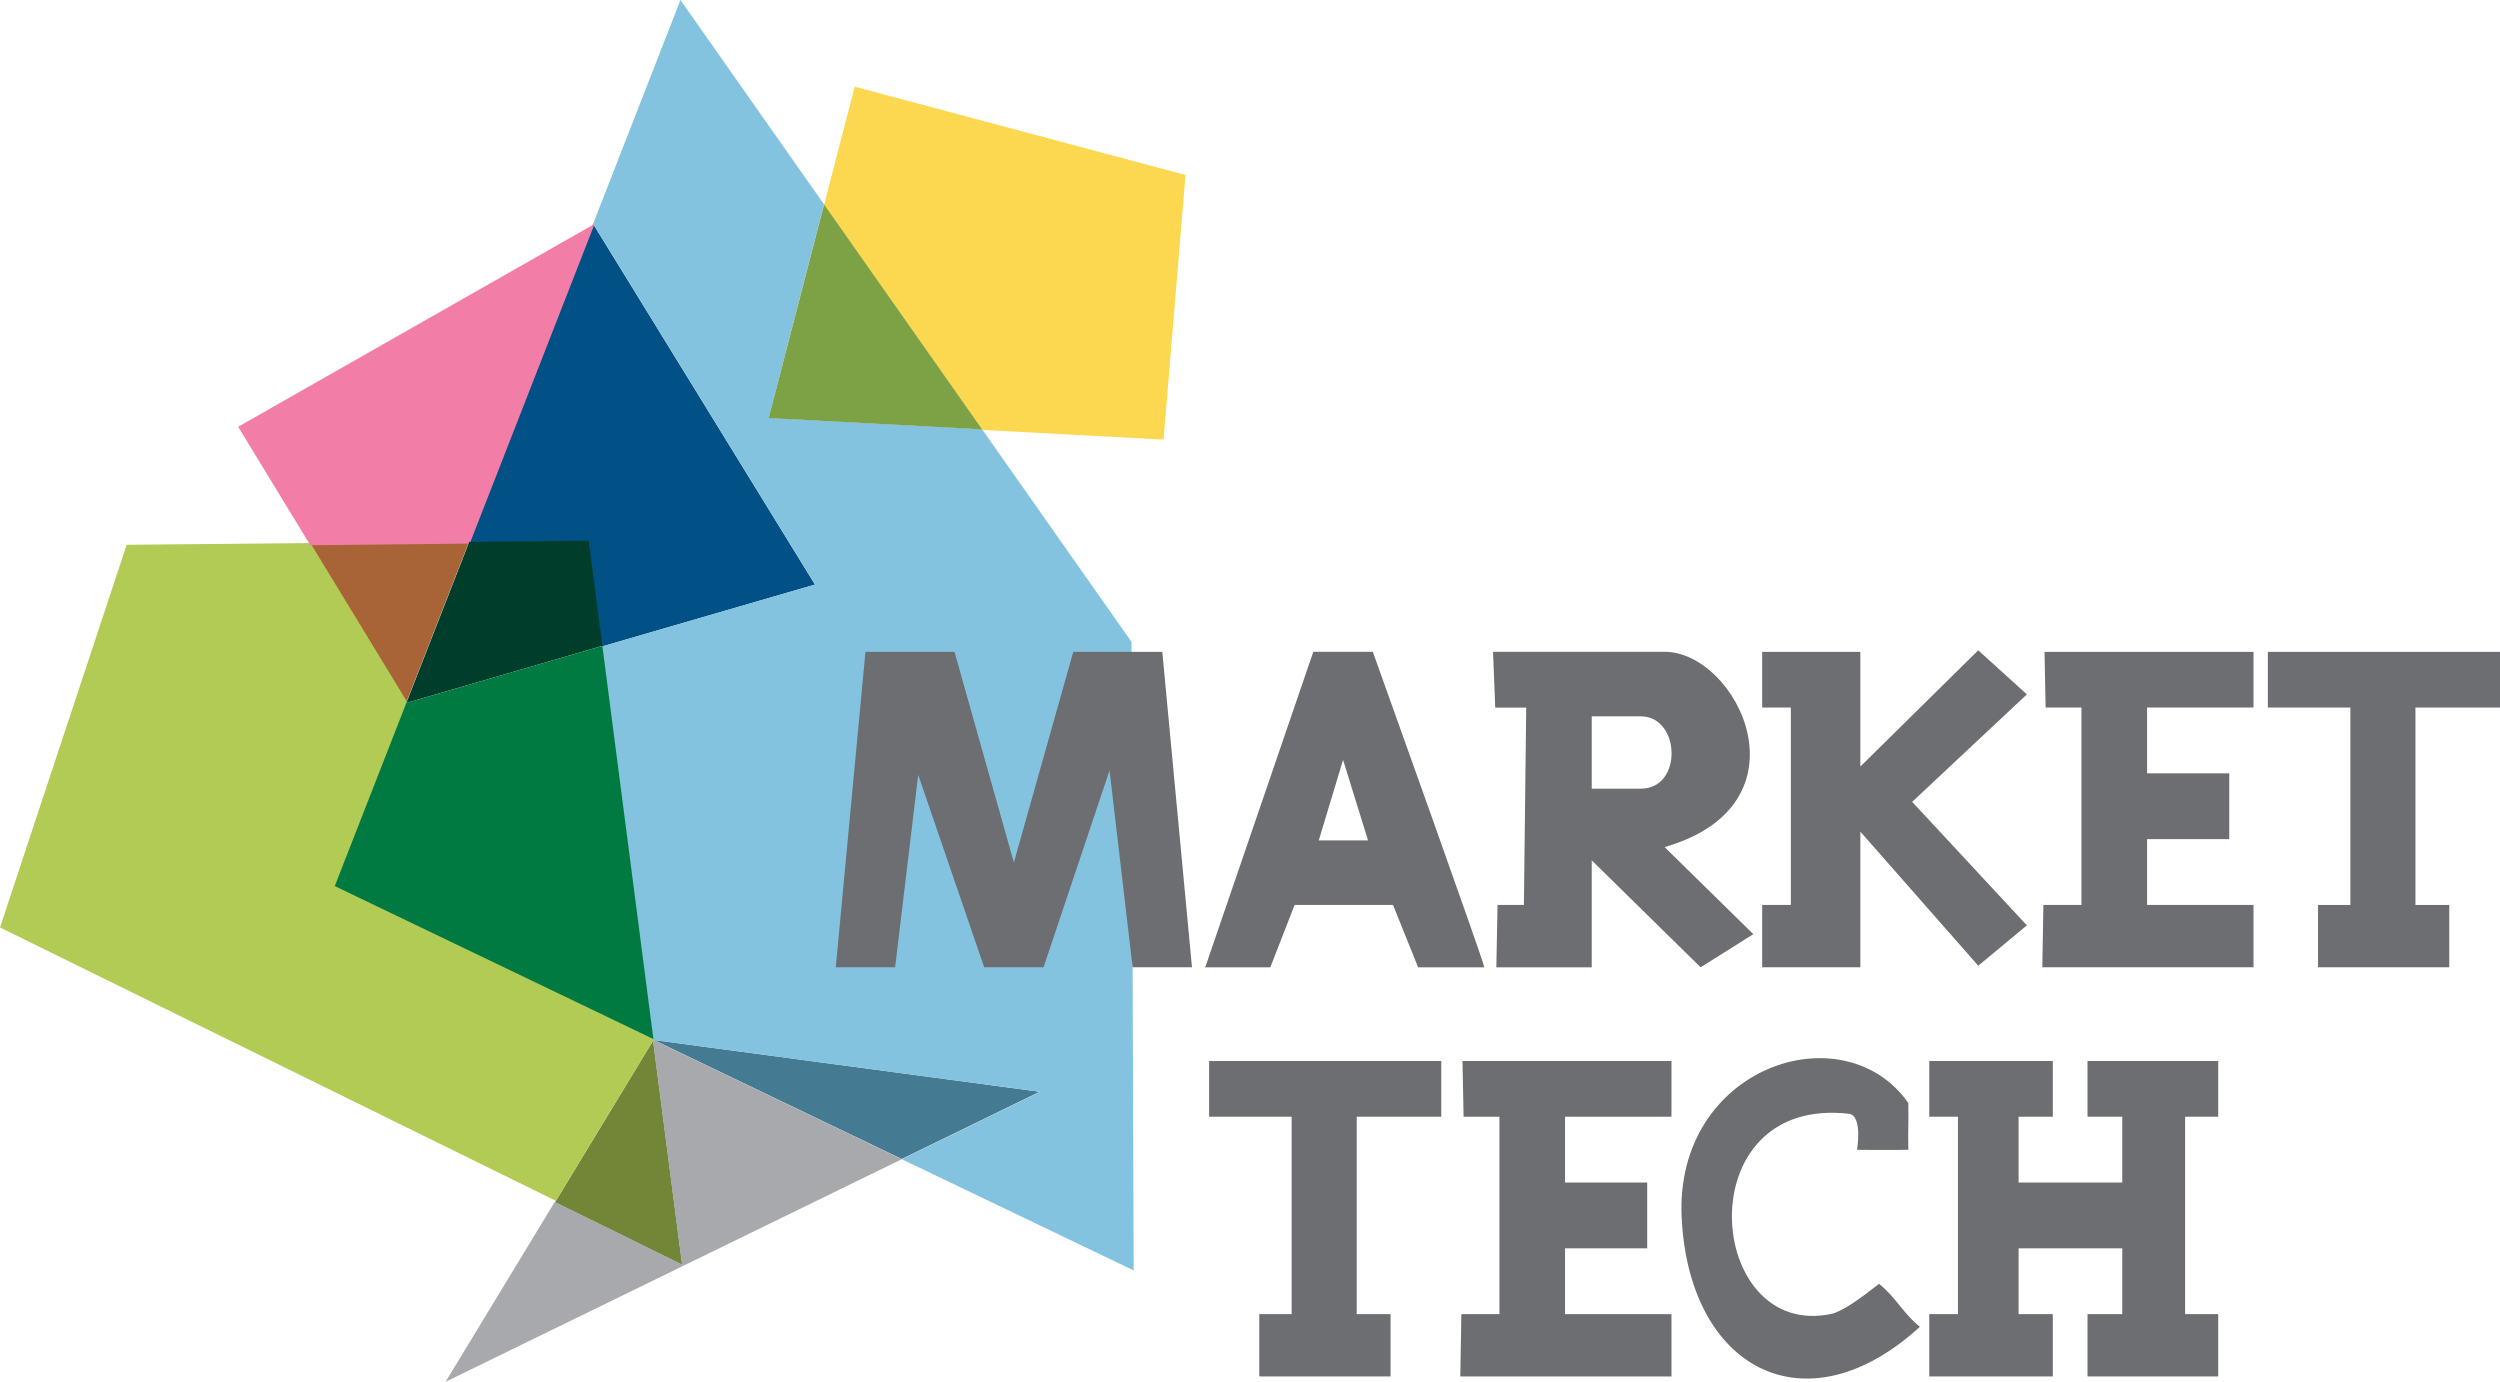
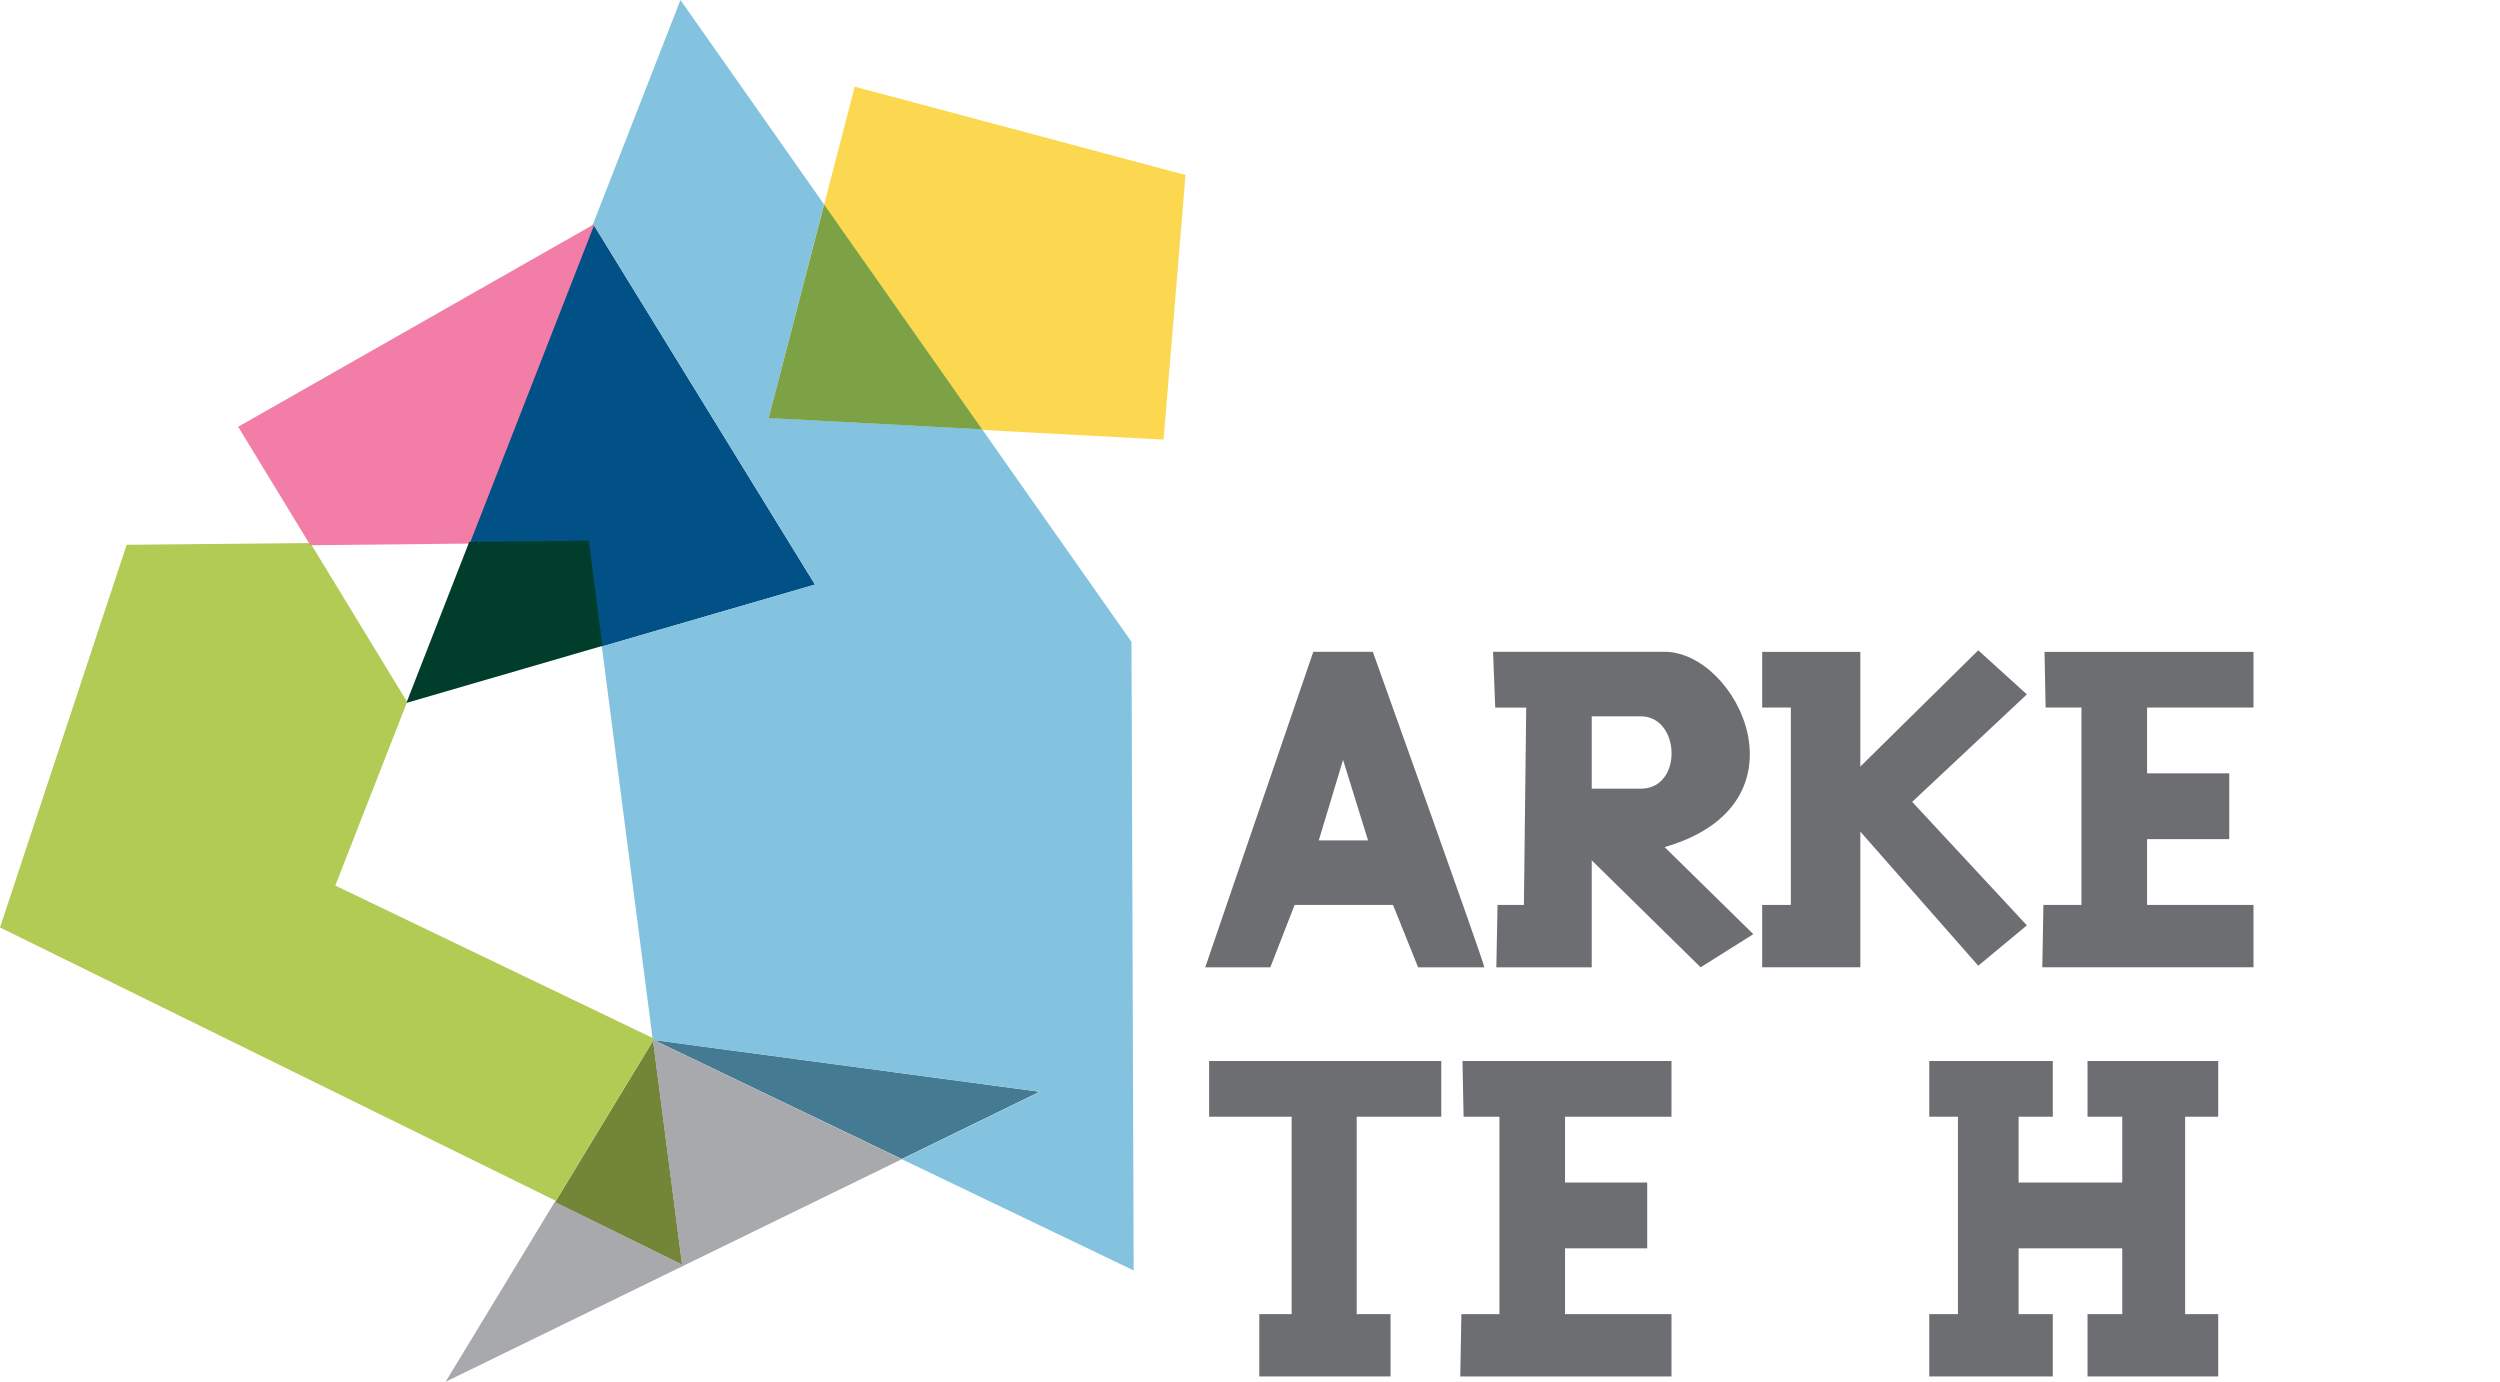
<svg xmlns="http://www.w3.org/2000/svg" xmlns:ns1="http://www.inkscape.org/namespaces/inkscape" xmlns:ns2="http://sodipodi.sourceforge.net/DTD/sodipodi-0.dtd" width="572.454" height="316.406" viewBox="0 0 572.454 316.406" id="svg2" version="1.1" ns1:version="0.48.4 r9939" ns2:docname="Market Tech.svg">
  <defs id="defs4" />
  <ns2:namedview id="base" pagecolor="#ffffff" bordercolor="#666666" borderopacity="1.0" ns1:pageopacity="0.0" ns1:pageshadow="2" ns1:zoom="0.98994949" ns1:cx="178.65354" ns1:cy="155.96499" ns1:document-units="px" ns1:current-layer="layer1" showgrid="false" fit-margin-top="0" fit-margin-left="0" fit-margin-right="0" fit-margin-bottom="0" ns1:window-width="1280" ns1:window-height="971" ns1:window-x="-8" ns1:window-y="-8" ns1:window-maximized="1" />
  <g ns1:label="Layer 1" ns1:groupmode="layer" id="layer1" transform="translate(52.876,-378.445)">
    <g id="g4329">
      <g transform="translate(-112.857,-125.714)" id="g4315">
        <path style="fill:#457b92;fill-opacity:1;stroke:none" d="m 209.679,742.302 56.781,27.25 31.594,-15.406 -88.375,-11.844 z" id="path2998-7-1-2" ns1:connector-curvature="0" />
-         <path style="fill:#a86437;fill-opacity:1;stroke:none" d="m 167.392,628.171 -36.5,0.375 22.156,36.375 14.344,-36.75 z" id="path3933-2-7" ns1:connector-curvature="0" />
        <path style="fill:#738637;fill-opacity:1;stroke:none" d="m 209.538,742.428 -22.469,37.031 29.125,14.312 -6.656,-51.344 z" id="path3929-1-9" ns1:connector-curvature="0" />
        <path ns1:connector-curvature="0" style="fill:#015186;fill-opacity:1;stroke:none" d="m 195.787,555.422 -28.5,72.969 27.375,-0.281 3.125,24.094 48.812,-14.188 -50.812,-82.594 z" id="path2998-7-5-5" />
        <path ns1:connector-curvature="0" style="fill:#84c3df;fill-opacity:1;stroke:none" d="m 215.791,504.159 -20,51.25 50.812,82.594 -48.812,14.188 11.656,90.031 0.219,0.094 88.438,11.844 -31.625,15.438 53.094,25.469 -0.5,-143.938 -34.219,-48.688 -48.844,-2.594 12.656,-48.906 -32.875,-46.781 z" id="path4017-4" />
        <path ns1:connector-curvature="0" style="fill:#a7a9ac;fill-opacity:1;stroke:none" d="m 266.478,769.597 -56.812,-27.281 -0.156,-0.031 -0.031,0.062 6.656,51.344 -29.125,-14.312 -25,41.188 104.469,-50.969 z" id="path4015-3" />
        <path style="fill:#b1cb54;fill-opacity:1;stroke:none" d="m 187.262,779.125 22.469,-37.031 -0.031,-0.125 -72.938,-35.031 16.438,-42.062 -22.156,-36.375 -42.063,0.406 -29,87.625 127.281,62.594 z" id="path4013-1" ns1:connector-curvature="0" />
        <path style="fill:#f27ea8;fill-opacity:1;stroke:none" d="m 131.044,629.005 36.5,-0.375 28.5,-72.969 -0.094,-0.125 -81.438,46.344 16.531,27.125 z" id="path4011-2" ns1:connector-curvature="0" />
        <path ns1:connector-curvature="0" style="fill:#003d2b;fill-opacity:1;stroke:none" d="m 167.428,628.239 -14.344,36.75 0.062,0.094 44.781,-13.031 -3.125,-24.094 -27.375,0.281 z" id="path3933-7-2-3" />
        <path ns1:connector-curvature="0" style="fill:#fbd850;fill-opacity:1;stroke:none" d="m 248.666,551.101 36.188,51.5 41.562,2.219 5.031,-60.594 -75.75,-20.219 -7.031,27.094 z" id="path3095-6-3" />
        <path style="fill:#7ca245;fill-opacity:1;stroke:none" d="m 248.68,550.98 -12.688,48.906 48.875,2.594 -36.188,-51.5 z" id="path3090-14-4" ns1:connector-curvature="0" />
-         <path style="fill:#007a41;fill-opacity:1;stroke:none" d="m 197.91,652.053 -44.781,13.031 -0.062,-0.094 -16.438,42.062 72.969,35.031 -11.688,-90.031 z" id="path3929-8-1" ns1:connector-curvature="0" />
      </g>
      <g transform="translate(-107.857,150)" id="g4251">
        <g id="g4192" style="fill:#6d6e71;fill-opacity:1;stroke:none" transform="translate(-27.857,-10.714)">
-           <path ns1:connector-curvature="0" id="path4172" d="m 274.212,460.648 13.595,0 5.282,-44.068 15.11,44.068 13.595,0 15.11,-45.078 5.282,45.078 13.595,0 -6.797,-72.226 -20.392,0 -13.595,48.235 -13.595,-48.235 -20.392,0 z" style="fill:#6d6e71;fill-opacity:1;stroke:none" ns2:nodetypes="cccccccccccccc" />
          <path ns1:connector-curvature="0" style="fill:#6d6e71;fill-opacity:1;stroke:none" d="m 383.562,388.406 -24.75,72.25 14.906,0 5.562,-14.281 22.531,0 5.75,14.281 15.156,0 c 0,-1.01 -25.531,-72.25 -25.531,-72.25 l -13.625,0 z m 6.812,24.75 5.719,18.438 -11.281,0 5.562,-18.438 z" id="path4174" />
          <path ns1:connector-curvature="0" style="fill:#6d6e71;fill-opacity:1;stroke:none" d="m 424.719,388.406 0.5,12.781 7.094,0 -0.531,45.188 -6.031,0 -0.281,14.281 21.844,0 0,-24.5 24.938,24.5 12.062,-7.594 L 464,433.125 c 34.006,-9.801 16.622,-44.719 0,-44.719 l -39.281,0 z m 22.594,14.781 11.25,0 c 9.066,0 9.687,16.562 0,16.562 l -11.25,0 0,-16.562 z" id="path4178" />
          <path ns1:connector-curvature="0" id="path4182" d="m 486.344,388.422 0,12.753 6.566,0 0,45.204 -6.566,0 0,14.268 22.476,0 0,-31.062 27,30.705 11.133,-9.239 -26.264,-28.284 26.264,-24.608 -11.133,-10.094 -27,26.621 0,-26.264 z" style="fill:#6d6e71;fill-opacity:1;stroke:none" ns2:nodetypes="cccccccccccccccc" />
          <path ns1:connector-curvature="0" id="path4184" d="m 550.994,388.422 0.253,12.753 8.207,0 0,45.204 -8.713,0 -0.253,14.268 48.361,0 0,-14.268 -24.37,0 0,-15.068 18.814,0 0,-15.068 -18.814,0 0,-15.068 24.37,0 0,-12.753 z" style="fill:#6d6e71;fill-opacity:1;stroke:none" ns2:nodetypes="ccccccccccccccccc" />
-           <path ns1:connector-curvature="0" id="path4186" d="m 602.133,388.422 0,12.753 18.897,0 0,45.204 -7.407,0 0,14.268 30.052,0 0,-14.268 -7.746,0 0,-45.204 19.362,0 0,-12.753 z" style="fill:#6d6e71;fill-opacity:1;stroke:none" ns2:nodetypes="ccccccccccccc" />
          <path ns1:connector-curvature="0" id="path4188" d="m 524.603,482.113 0,12.753 6.566,0 0,45.205 -6.566,0 0,14.268 28.284,0 0,-14.268 -7.829,0 0,-15.068 23.739,0 0,15.068 -7.955,0 0,14.268 29.926,0 0,-14.268 -7.576,0 0,-45.205 7.576,0 0,-12.753 -29.926,0 0,12.753 7.955,0 0,15.069 -23.739,0 0,-15.069 7.829,0 0,-12.753 z" style="fill:#6d6e71;fill-opacity:1;stroke:none" ns2:nodetypes="ccccccccccccccccccccccccccccc" />
-           <path ns1:connector-curvature="0" id="path4190" d="m 508.062,502.443 c 0,0 7.113,0.084 11.743,0 -0.084,-5.051 0.084,-5.682 0,-10.733 -14.878,-21.109 -53.565,-8.293 -51.897,26.264 1.668,34.557 28.299,48.969 54.548,25.001 -3.872,-3.115 -5.472,-6.734 -9.344,-9.849 -2.778,2.104 -7.279,5.784 -10.607,6.819 -29.205,6.631 -33.713,-50.379 4.041,-45.709 2.771,1.044 1.515,8.207 1.515,8.207 z" style="fill:#6d6e71;fill-opacity:1;stroke:none" ns2:nodetypes="ccczccccc" />
+           <path ns1:connector-curvature="0" id="path4190" d="m 508.062,502.443 z" style="fill:#6d6e71;fill-opacity:1;stroke:none" ns2:nodetypes="ccczccccc" />
        </g>
        <path ns1:connector-curvature="0" id="path4184-8" d="m 389.863,471.399 0.253,12.753 8.207,0 0,45.204 -8.713,0 -0.253,14.268 48.361,1.5e-4 0,-14.268 -24.37,2.6e-4 0,-15.068 18.814,-3.7e-4 0,-15.068 -18.814,4.8e-4 0,-15.069 24.37,4.2e-4 0,-12.753 z" style="fill:#6d6e71;fill-opacity:1;stroke:none" ns2:nodetypes="ccccccccccccccccc" />
        <path ns1:connector-curvature="0" id="path4186-9" d="m 331.845,471.399 0,12.753 18.897,0 0,45.204 -7.407,0 0,14.268 30.052,0 0,-14.268 -7.746,0 0,-45.204 19.362,0 0,-12.753 z" style="fill:#6d6e71;fill-opacity:1;stroke:none" ns2:nodetypes="ccccccccccccc" />
      </g>
    </g>
  </g>
</svg>